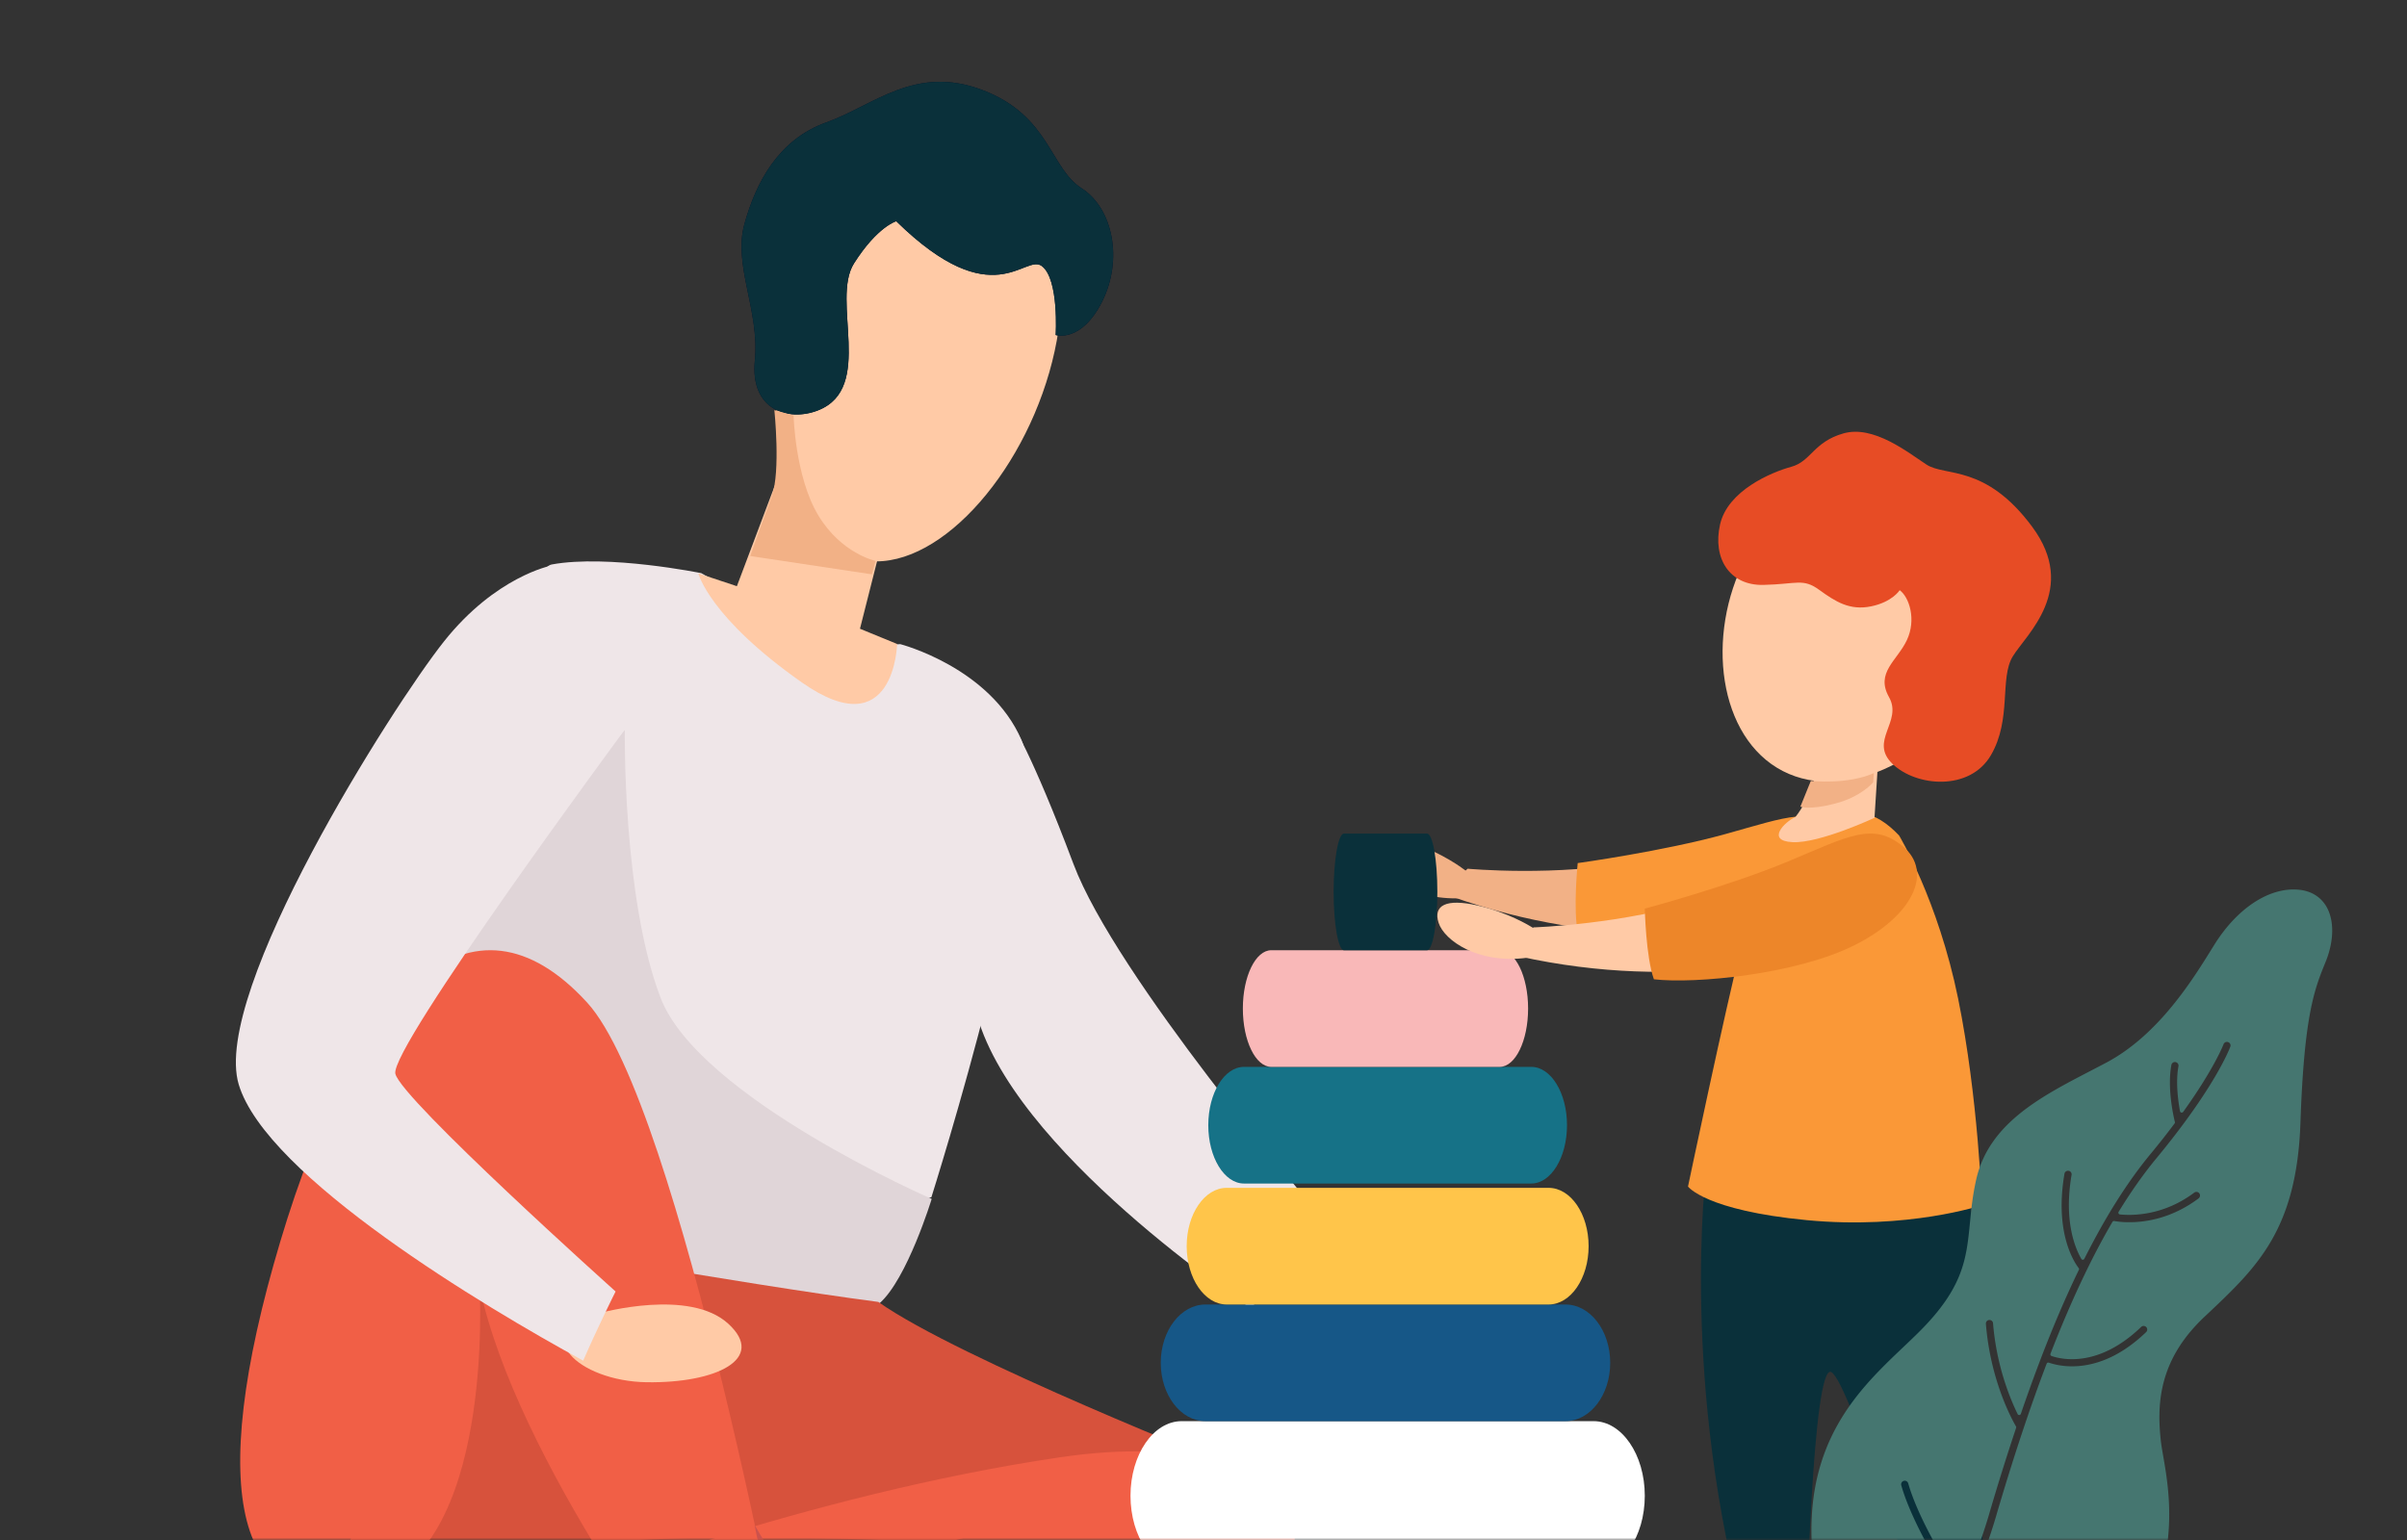
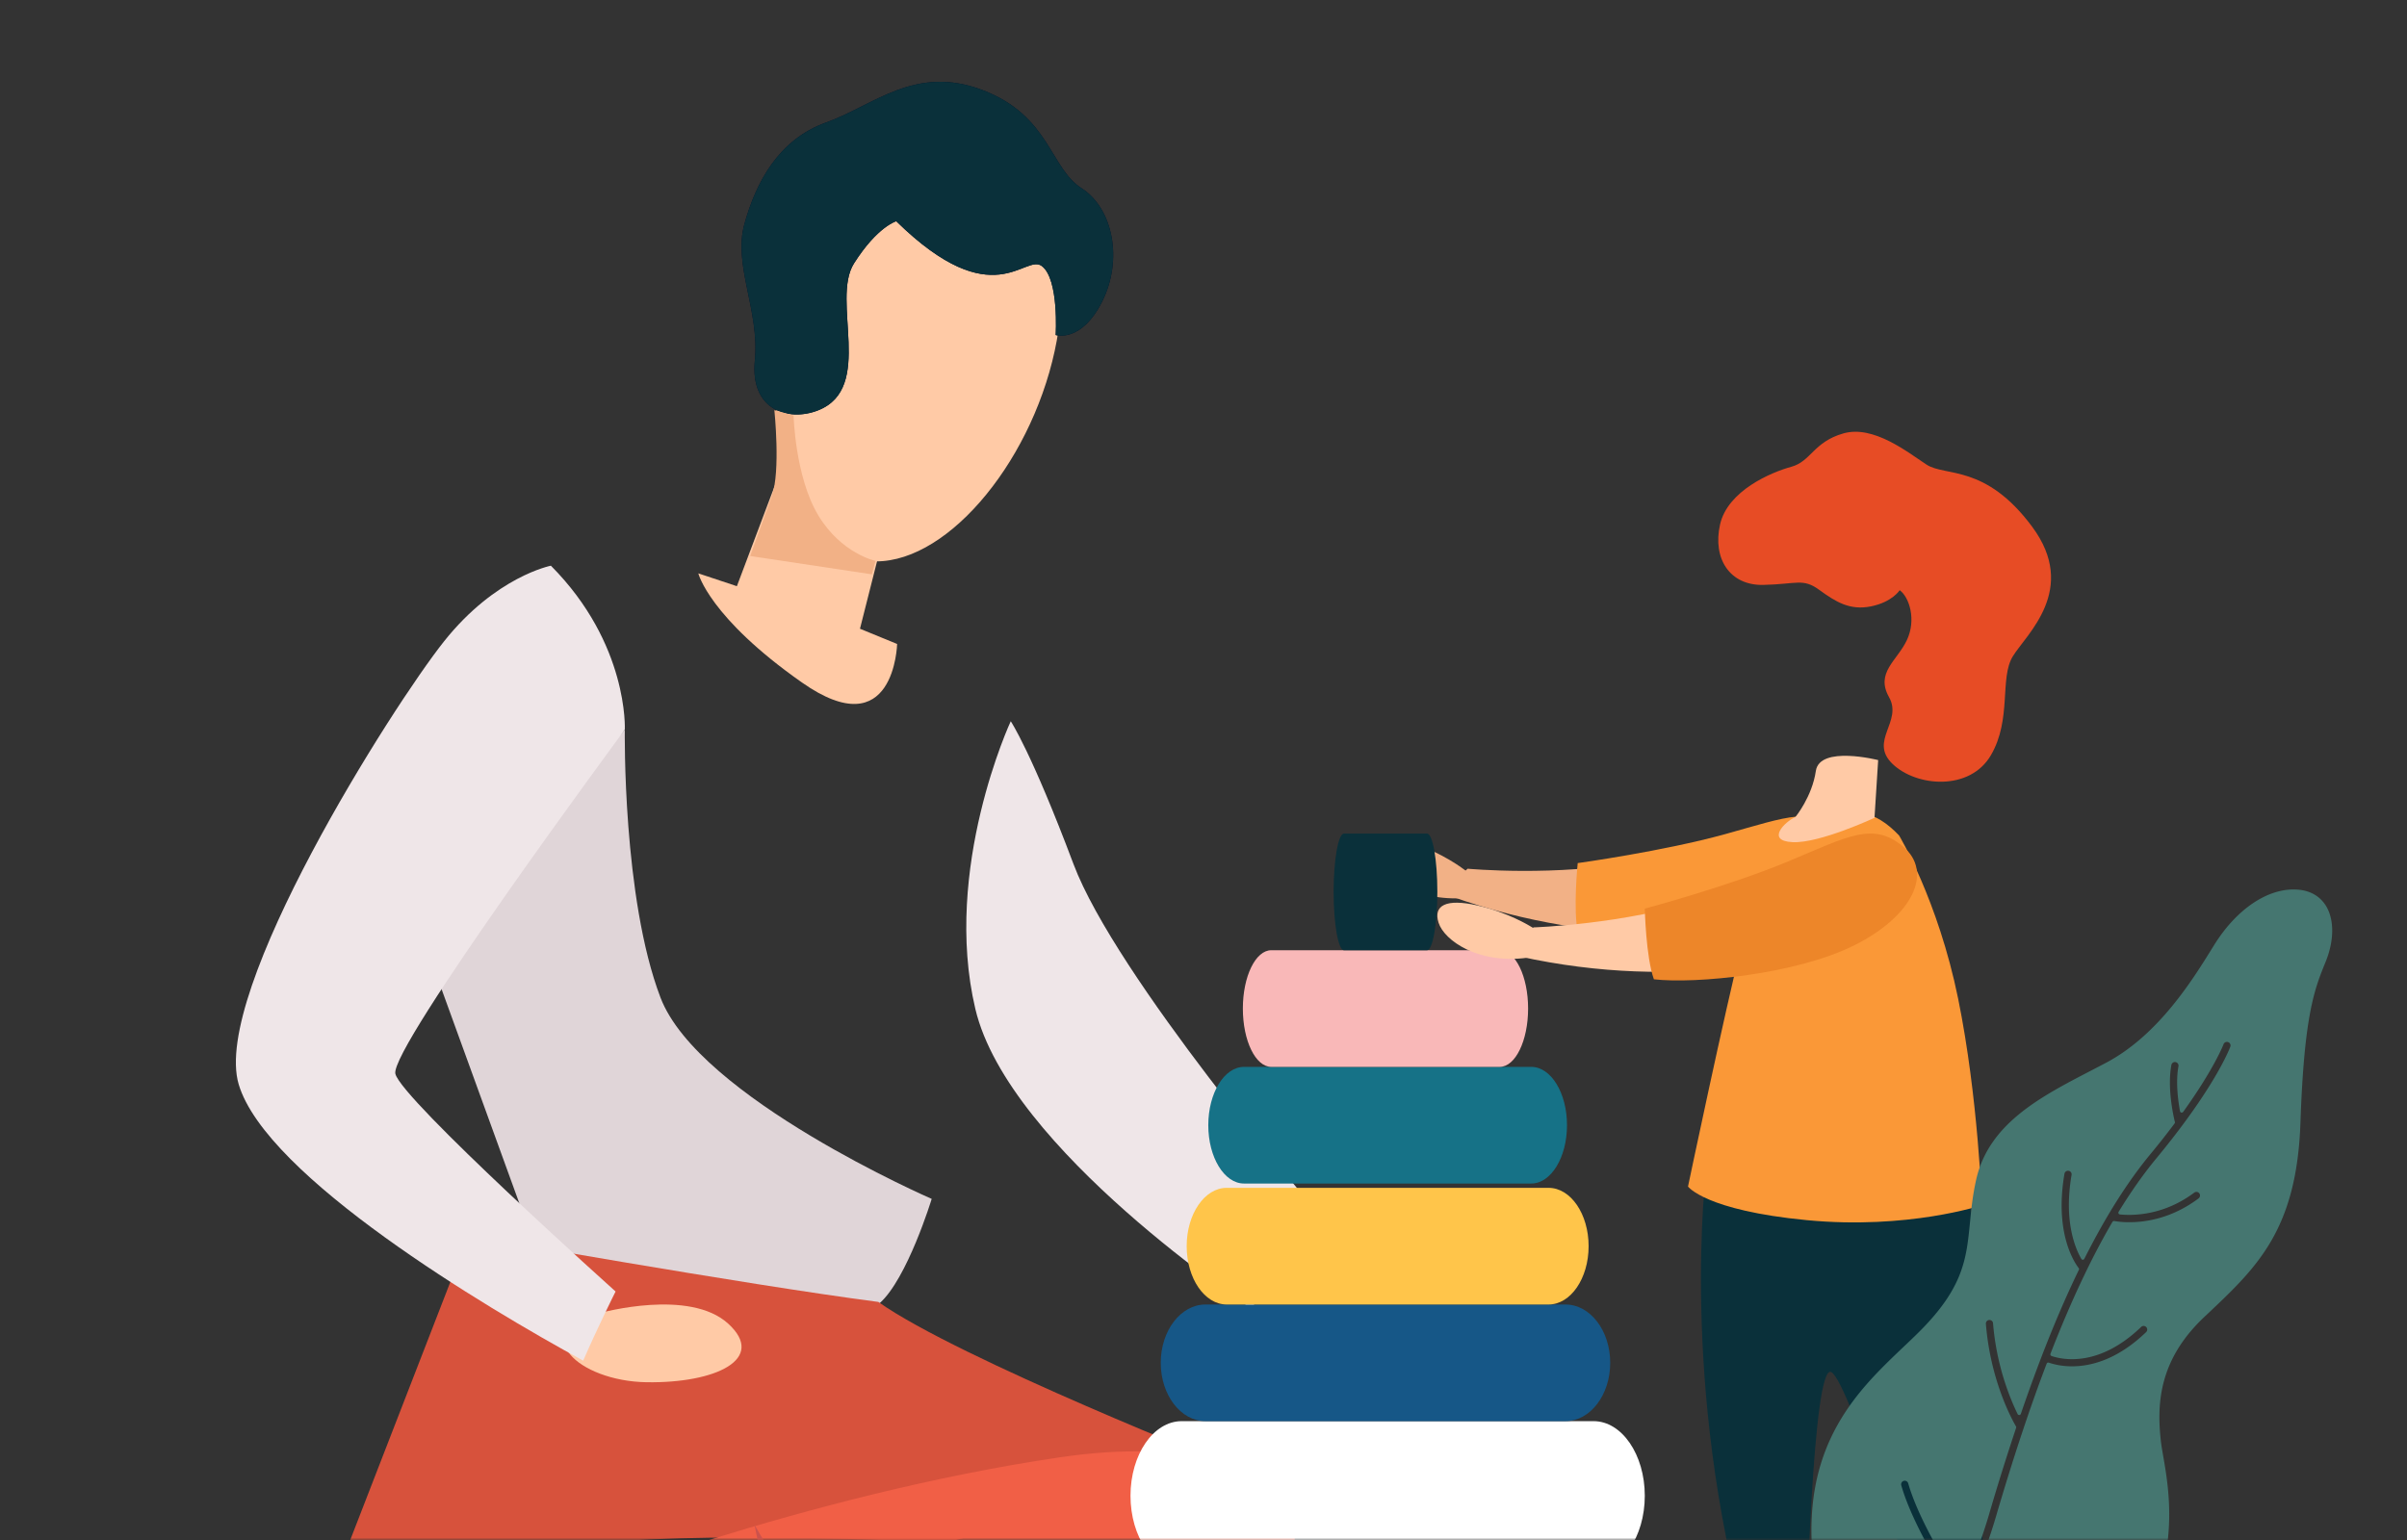
<svg xmlns="http://www.w3.org/2000/svg" xmlns:xlink="http://www.w3.org/1999/xlink" width="500" height="320" viewBox="0 0 500 320">
  <rect x="0" y="0" width="500" height="320" fill="#333333" stroke="none" />
  <defs>
    <path id="a" d="M0 0h500v320H0z" />
    <path d="M186.179 45.97s-3.923 1.097-8.777 8.757c-4.855 7.659 4.326 25.892-7.455 30.539-6.07 2.395-14.157.058-13.146-10.35 1.012-10.408-4.551-19.782-2.161-28.386s7.047-17.522 16.98-21.085c9.932-3.559 18.449-12.051 32.437-6.746 13.988 5.305 14.028 16.2 20.6 20.404 6.574 4.208 8.647 14.876 4.296 23.547-4.35 8.667-9.659 6.966-9.659 6.966s.72-11.492-2.824-14.294c-3.545-2.807-10.022 10.511-30.291-9.352" id="c" />
  </defs>
  <g fill="none" fill-rule="evenodd">
    <mask id="b" fill="#fff">
      <use xlink:href="#a" />
    </mask>
    <use fill-opacity="0" fill="#FFF" xlink:href="#a" />
    <path d="M304.86 180.512s18.515 1.72 35.306-1.54c16.79-3.266 30.387-9.138 36.349-8.39 5.961.747 11.474 10.16-1.368 17.13-12.841 6.977-41.969 9.895-73.878-1.526.377-2.905 3.59-5.674 3.59-5.674" fill="#F2B186" mask="url(#b)" />
    <path d="M303.928 180.53s-4.165-3.199-10.333-5.318c-6.167-2.115-9.107-1.136-8.376 2.45.731 3.582 7.123 9.087 17.401 9.013 10.278-.078 1.308-6.145 1.308-6.145" fill="#F2B186" mask="url(#b)" />
    <path d="M327.731 179.345s17.772-2.456 30.659-6.027c12.887-3.566 18.461-6.066 24.034-.159 5.575 5.912 12.28 11.757-.465 16.297-12.745 4.54-45.771 6.526-54.151 4.517-1.087-4.756-.077-14.628-.077-14.628" fill="#FA9837" mask="url(#b)" />
    <path d="M209.96 149.868s4.25 6.3 13.031 29.67c8.781 23.368 49.55 71.048 49.55 71.048l-12.544 21.377s-50.49-33.13-57.39-62.307c-6.9-29.171 7.353-59.788 7.353-59.788" fill="#EFE6E8" mask="url(#b)" />
-     <path d="M145.67 119.095s-19.384-3.948-31.03-1.808c-11.646 2.135 7.96 120.824 7.96 120.824s38.94 21.283 38.913 21.283c-.027 0 31.97-10.641 31.97-10.641s25.269-79.808 18.724-94.954c-6.545-15.14-25.2-19.953-25.2-19.953l-14.068.717-27.269-15.468" fill="#EFE6E8" mask="url(#b)" />
    <path d="M129.79 151.663s-.515 34.878 7.42 55.645c7.936 20.768 56.329 41.81 56.329 41.81s-5.084 16.669-10.866 21.722c-5.783 5.057-70.364-8.609-70.364-8.609l-23.808-65.58 41.289-44.988" fill="#E0D5D8" mask="url(#b)" />
    <path d="M256.382 304.96s-57.306-22.635-73.929-34.43c-28.044-3.662-85.15-13.83-85.15-13.83l-28.552 73.617s23.547-.205 56.587-9.767c26.02-2.438 71.084.014 71.084.014l59.96-15.605" fill="#D7523C" mask="url(#b)" />
    <path d="M217.97 77.36c-6.788 23.638-25.408 42.997-40.285 38.686-14.877-4.31-20.376-30.65-13.589-54.294 6.788-23.639 23.292-35.628 38.169-31.317 14.877 4.306 22.492 23.28 15.705 46.924" fill="#FFCAA6" mask="url(#b)" />
    <g mask="url(#b)">
      <use fill="#020D26" xlink:href="#c" />
      <use fill="#0A303A" xlink:href="#c" />
    </g>
    <path d="M182.74 114.448l-4.099 16.2 7.716 3.166s-.51 21.526-19.78 7.998c-19.269-13.524-21.517-22.67-21.517-22.67l8.01 2.667 10.065-26.704 19.605 19.343" fill="#FFCAA6" mask="url(#b)" />
    <path d="M181.868 116.547s-7.11-1.495-11.912-9.5c-4.801-8.003-5.108-20.712-5.108-20.712l-3.991-1.106s1.32 12.665-.519 17.78l-4.505 12.526 25.283 3.81.752-2.798" fill="#F2B186" mask="url(#b)" />
-     <path d="M99.625 267.396s3.27 55.538-23.427 62.089c-26.695 6.55-33.778-18.56-17.978-71.496 15.799-52.94 39.77-75.865 63.743-49.668 19.375 21.174 41.95 143.542 41.95 143.542H144.3s-37.048-48.316-44.675-84.467" fill="#F15F46" mask="url(#b)" />
    <path d="M124.679 346.633s95.09 4.178 126.126-7.307 23.112-44.377-30.376-36.546c-53.488 7.832-104.995 28.19-104.995 28.19l9.245 15.663" fill="#F15F46" mask="url(#b)" />
    <path d="M156.73 316.85l6.109 29.626 28.904-.473s-21.875-5.68-35.012-29.153" fill="#CC524C" mask="url(#b)" />
    <path d="M331.032 295.304h-85.56c-5.874 0-10.637 6.939-10.637 15.503 0 8.559 4.763 15.497 10.636 15.497h85.561c5.874 0 10.636-6.938 10.636-15.497 0-8.564-4.762-15.503-10.636-15.503" fill="#FFF" mask="url(#b)" />
    <path d="M325.19 271.065h-74.775c-5.134 0-9.295 5.425-9.295 12.117 0 6.697 4.161 12.122 9.295 12.122h74.776c5.133 0 9.295-5.425 9.295-12.122 0-6.692-4.162-12.117-9.295-12.117" fill="#165787" mask="url(#b)" />
    <path d="M321.685 246.825h-66.867c-4.59 0-8.312 5.43-8.312 12.12 0 6.691 3.722 12.12 8.312 12.12h66.867c4.591 0 8.313-5.429 8.313-12.12 0-6.69-3.722-12.12-8.313-12.12" fill="#FFC54A" mask="url(#b)" />
    <path d="M318.09 221.688h-59.676c-4.097 0-7.419 5.426-7.419 12.122 0 6.692 3.322 12.118 7.418 12.118h59.678c4.096 0 7.418-5.426 7.418-12.118 0-6.696-3.322-12.122-7.418-12.122" fill="#167287" mask="url(#b)" />
    <path d="M311.53 197.449h-47.454c-3.258 0-5.899 5.425-5.899 12.117 0 6.697 2.64 12.122 5.899 12.122h47.454c3.258 0 5.899-5.425 5.899-12.122 0-6.692-2.641-12.117-5.899-12.117" fill="#F9B8B8" mask="url(#b)" />
    <path d="M296.43 173.21h-17.255c-1.185 0-2.145 5.428-2.145 12.12 0 6.694.96 12.119 2.145 12.119h17.256c1.185 0 2.145-5.425 2.145-12.12 0-6.69-.96-12.12-2.145-12.12" fill="#0A303A" mask="url(#b)" />
    <path d="M124.428 272.887c.611-.166 18.807-5.171 26.837 2.156 8.03 7.328-2.536 12.386-16.905 12.175-14.37-.211-24.724-10.328-9.932-14.331" fill="#FFCAA6" mask="url(#b)" />
    <path d="M114.437 117.549s-11.482 2.227-22.21 15.737c-10.73 13.506-48.358 72.881-42.64 92.043 5.72 19.163 51.248 46.334 71.557 57.407 2.953-6.831 6.729-14.372 6.729-14.372s-44.482-39.896-45.744-45.236c-1.262-5.34 47.661-71.514 47.661-71.514s.862-17.765-15.353-34.065" fill="#EFE6E8" mask="url(#b)" />
    <path d="M354.425 243.13s-5.592 44.543 8.603 95.037c6.195.516 12.171 0 12.171 0s1.326-55.026 5.197-53.07c3.872 1.957 19.54 53.07 19.54 53.07h13.553s-.742-19.934-4.047-29.851c-.986-20.481 1.395-40.738-.377-61.116-1.773-20.383-54.64-4.07-54.64-4.07" fill="#0A303A" mask="url(#b)" />
-     <path d="M411.228 140.973c-8.439 16.151-27.471 26.155-40.89 19.243-13.417-6.917-16.138-28.128-7.698-44.28 8.44-16.15 24.844-21.12 38.262-14.204 13.417 6.912 18.765 23.09 10.326 39.241" fill="#FFCAA6" mask="url(#b)" />
    <path d="M394.619 122.638c1.974 1.43 3.508 6.107 1.484 10.391-2.028 4.285-6.571 6.743-3.696 11.84 2.876 5.103-4.23 9.09.71 13.855 4.939 4.769 16.066 5.715 20.448-1.796 4.378-7.507 1.765-15.979 4.547-20.539 2.777-4.56 13.708-13.894 4.008-26.96-9.705-13.063-18.024-10.33-21.929-12.89-3.9-2.556-11.007-8.258-17.25-6.485-6.242 1.774-6.717 5.814-10.834 6.938-4.118 1.125-13.22 4.934-14.806 12.005-1.586 7.067 2.008 12.69 8.984 12.543 6.977-.147 8.203-1.45 11.617 1.027 3.415 2.48 6.347 4.333 10.77 3.43 4.426-.901 5.947-3.36 5.947-3.36" fill="#E74C25" mask="url(#b)" />
    <path d="M394.485 173.593s8.091 13.378 12.279 33.94c4.183 20.556 4.93 42.898 4.93 42.898s-15.313 5.123-36.38 3.106c-21.065-2.02-24.668-6.982-24.668-6.982s7.724-36.81 11.317-50.968c3.593-14.157 7.036-22.127 14.938-25.154 7.902-3.026 12.575-2.083 17.584 3.16" fill="#FA9837" mask="url(#b)" />
    <path d="M372.971 169.753s3.454-4.198 4.23-9.554c.776-5.355 12.946-2.259 12.946-2.259l-.762 11.996s-11.42 5.337-17.029 5.058c-5.608-.279-1.612-4.24.615-5.24" fill="#FFCAA6" mask="url(#b)" />
-     <path d="M376.157 162.26s7.64.849 13.092-1.62c-.054.76-.13 1.915-.13 1.915s-2.438 2.984-7.847 4.404c-5.411 1.425-7.284.657-7.284.657l2.17-5.357" fill="#F2B186" mask="url(#b)" />
    <path d="M318.535 192.705s18.74-.582 35.146-5.861c16.406-5.279 29.298-12.741 35.353-12.737 6.058 0 12.722 8.603.717 17.059-12.001 8.45-40.795 14.91-74.118 7.574.024-2.908 2.902-6.035 2.902-6.035" fill="#FFCAA6" mask="url(#b)" />
    <path d="M317.773 192.405s-4.537-2.827-10.926-4.27c-6.389-1.444-9.184-.051-8.009 3.617 1.176 3.664 8.213 8.63 18.408 7.26 10.194-1.37.527-6.607.527-6.607" fill="#FFCAA6" mask="url(#b)" />
    <path d="M341.668 188.805s17.378-4.641 29.758-9.802c12.38-5.161 17.618-8.356 23.895-3.1 6.277 5.255 2.132 14.331-9.987 20.451-12.118 6.12-33.189 8.132-41.776 7.137-1.67-4.641-1.89-14.686-1.89-14.686" fill="#ED8629" mask="url(#b)" />
    <g mask="url(#b)" fill="#457670">
      <path d="M390.048 363.34c1.098-.016 9.688.09 19.97-2.081 14.417-3.04 25.143-9.112 31.01-17.557 12.363-17.786 9.747-32.955 8.334-41.106-.2-1.156-.375-2.163-.475-3-.883-7.79-.512-16.955 8.992-25.926l.616-.58c10.397-9.81 18.606-17.553 19.373-39.837.77-22.443 2.935-27.748 5.22-33.37 1.79-4.387 1.83-8.709.132-11.564-1.186-1.984-3.125-3.17-5.615-3.434-6.112-.635-12.892 3.78-17.692 11.53l-.262.419c-4.222 6.827-11.3 18.262-22.171 24.005-1.056.562-2.12 1.107-3.174 1.66-10.417 5.4-21.189 10.987-23.798 22.614-.734 3.27-1.021 6.145-1.29 8.922-.746 7.557-1.342 13.533-10.587 22.738-1.02 1.02-2.109 2.05-3.226 3.112-13.302 12.638-31.482 29.925-7.189 81.698.119.249.47.299.631.073 6.06-8.433 12.591-18.733 17.803-29.91a.36.36 0 0 0-.02-.352c-1.713-2.565-9.19-14.024-11.683-22.757a.748.748 0 1 1 1.44-.406c2.127 7.45 8.202 17.274 10.717 21.155a.37.37 0 0 0 .642-.05c2.104-4.752 3.964-9.64 5.42-14.606a499.273 499.273 0 0 1 5.64-18.044.34.34 0 0 0-.03-.291c-.879-1.503-5.306-9.6-6.252-21.307a.744.744 0 0 1 .681-.806.743.743 0 0 1 .805.683c.716 8.833 3.531 15.66 5.109 18.874.144.293.567.248.669-.059 3.934-11.498 7.929-21.41 12.048-29.912a.335.335 0 0 0-.037-.37c-1.134-1.5-4.998-7.623-2.953-19.603a.745.745 0 0 1 .863-.61.735.735 0 0 1 .609.864c-1.615 9.47.685 15.1 2.032 17.439a.358.358 0 0 0 .633-.033c4.414-8.779 8.977-16.005 13.787-21.82a163.618 163.618 0 0 0 4.95-6.286.345.345 0 0 0 .067-.29c-.344-1.414-1.606-7.123-.733-11.86.078-.404.478-.688.872-.602.402.078.677.46.6.873-.592 3.203-.105 6.997.32 9.328.056.318.476.396.665.135 6.456-8.998 8.353-13.974 8.38-14.044a.747.747 0 0 1 .966-.441.743.743 0 0 1 .44.958c-.13.341-3.197 8.483-15.357 23.183-2.684 3.245-5.287 6.95-7.837 11.104a.363.363 0 0 0 .271.56c2.746.267 9.098.22 15.436-4.538a.742.742 0 0 1 1.043.15c.249.33.179.805-.15 1.054-5.698 4.276-11.315 5.005-14.758 4.945a18.362 18.362 0 0 1-2.754-.241.348.348 0 0 0-.372.17c-4.437 7.571-8.698 16.652-12.874 27.39a.372.372 0 0 0 .22.487c2.297.78 9.85 2.39 18.607-6.04a.746.746 0 0 1 1.035 1.075c-6.13 5.897-11.783 7.171-15.674 7.103-2.063-.036-3.638-.45-4.528-.757a.36.36 0 0 0-.46.212c-3.555 9.33-7.042 19.869-10.536 31.79-1.662 5.675-3.833 11.262-6.317 16.659-.018.034-.028.078-.055.113a159.212 159.212 0 0 1-3.588 7.244c-.145.279.095.6.395.526 4.385-1.068 15.574-4.42 25.866-12.726a.75.75 0 0 1 .937 1.17c-12.671 10.227-26.716 13.124-28.338 13.44a.326.326 0 0 0-.232.18c-4.265 7.778-8.967 14.932-13.405 21.087-.035-.036-.457.502.176.496v-.002z" />
    </g>
  </g>
</svg>